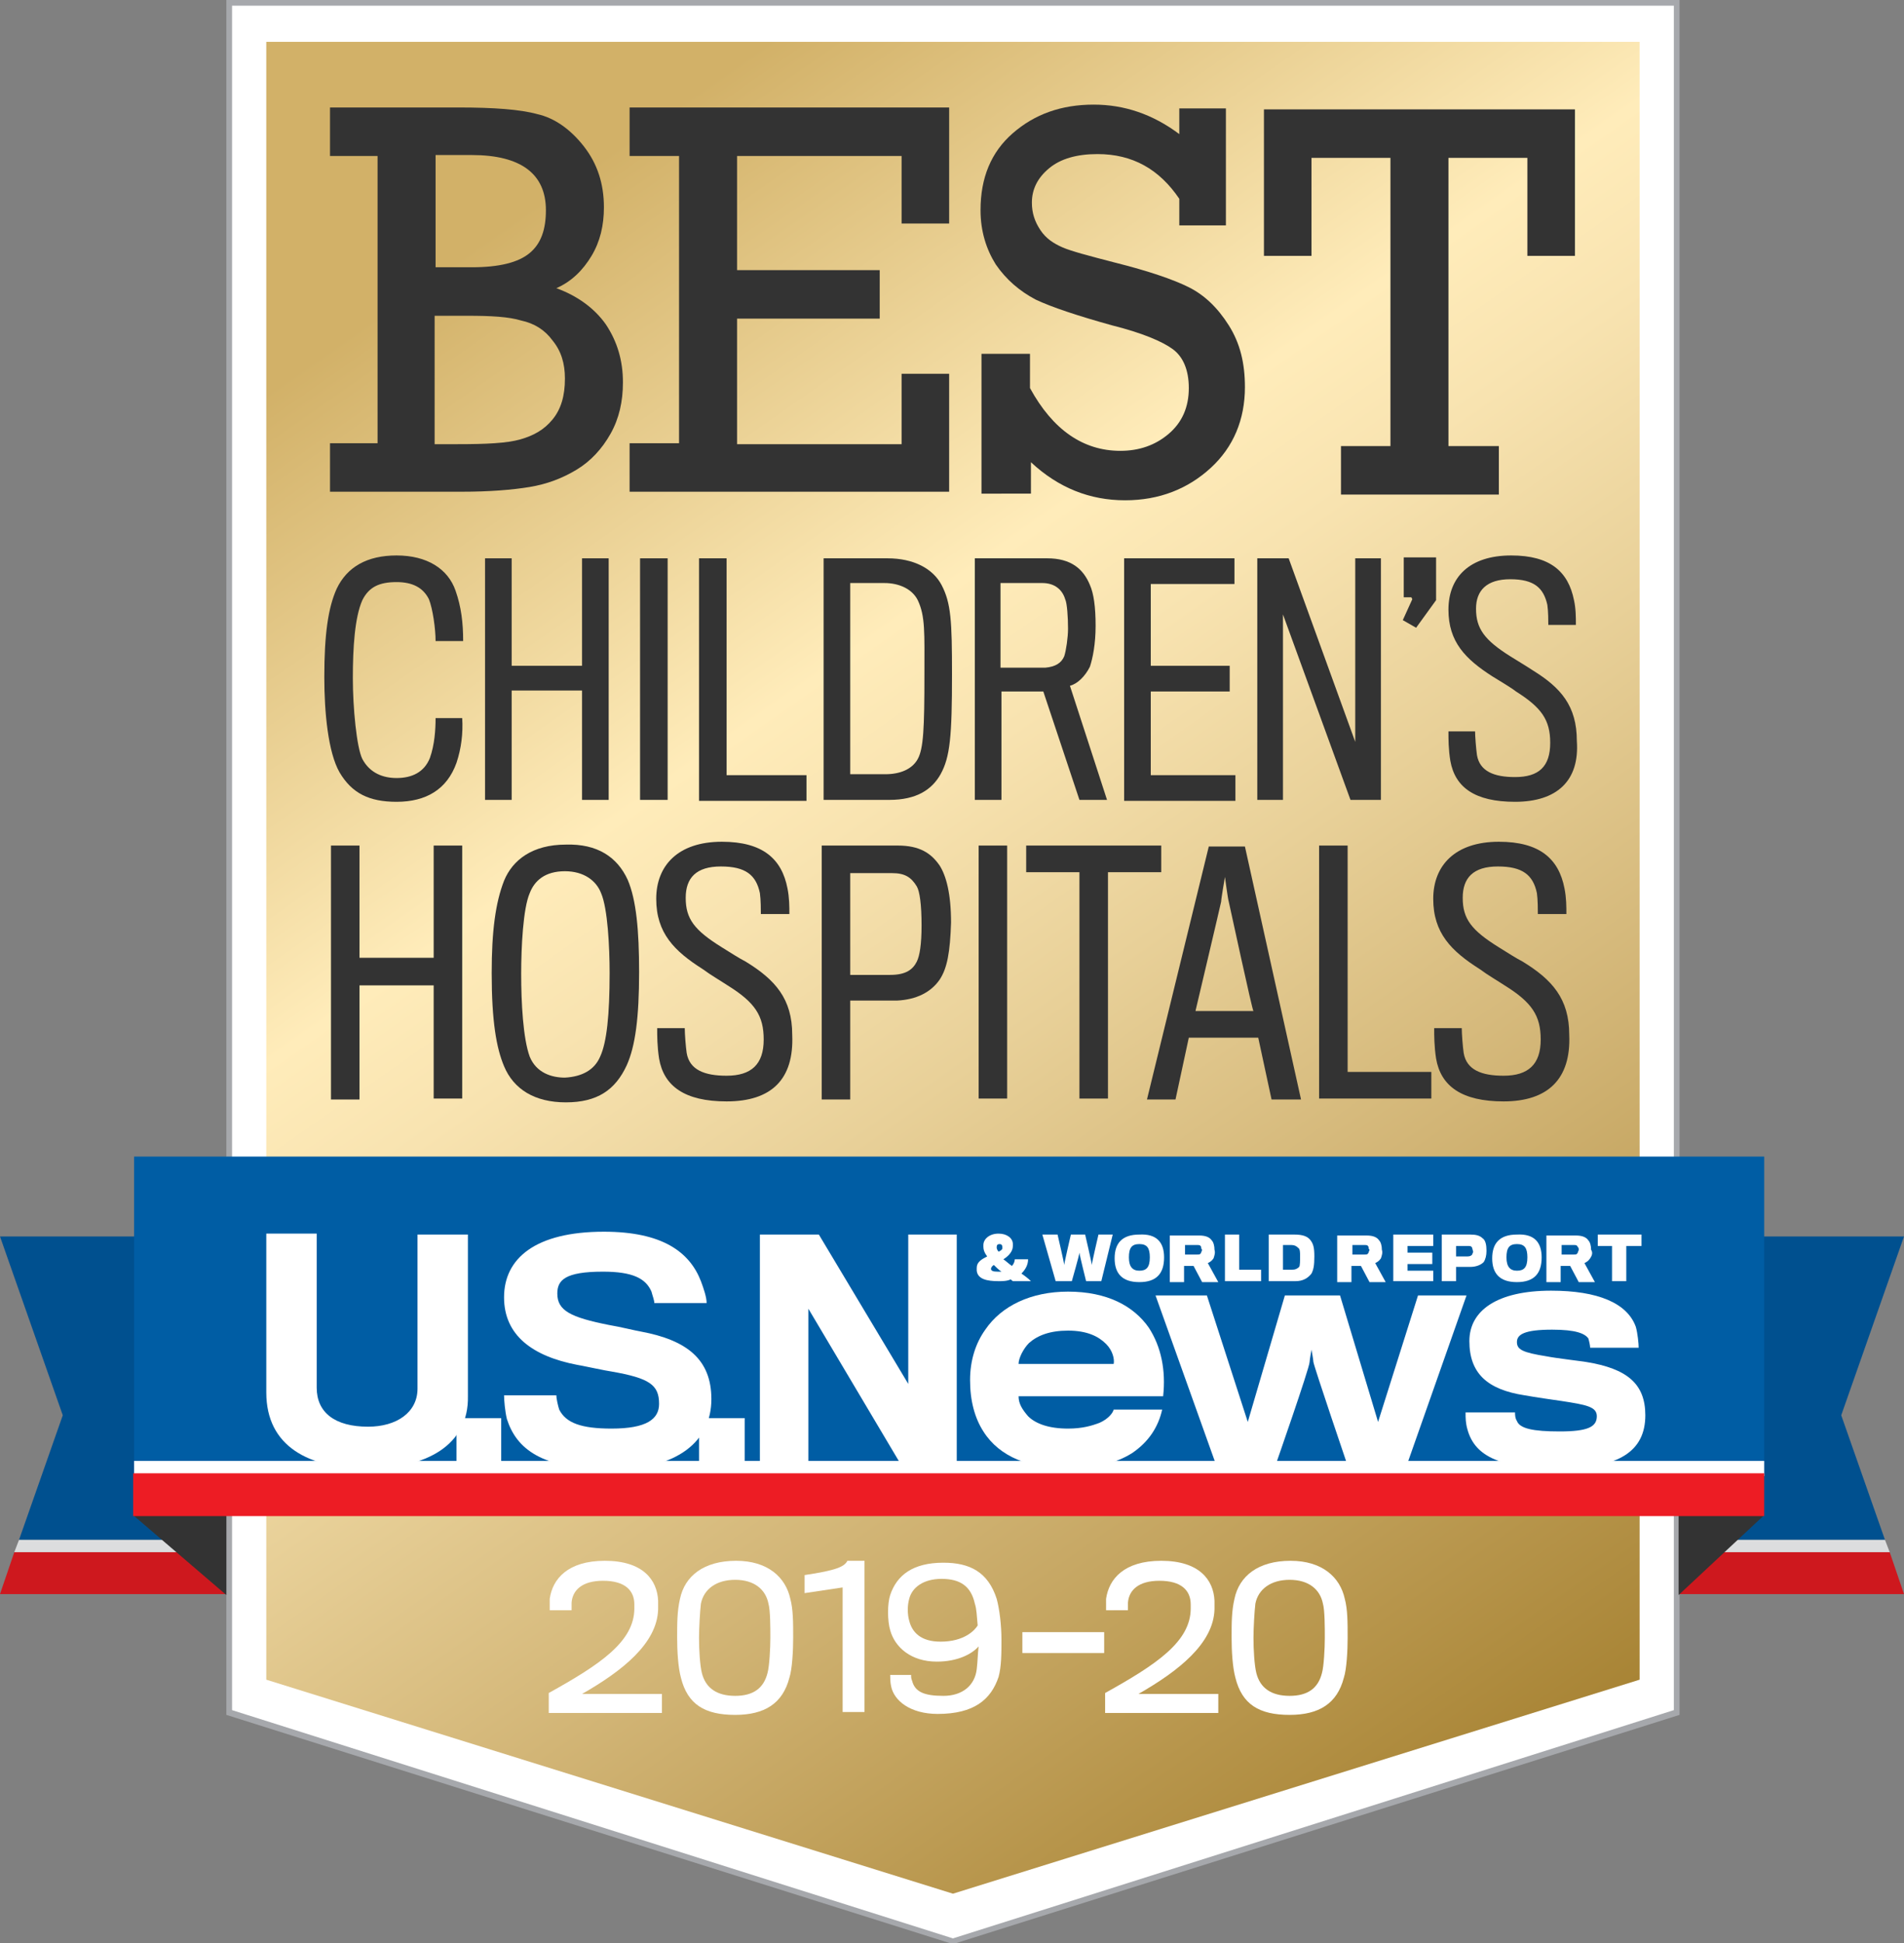
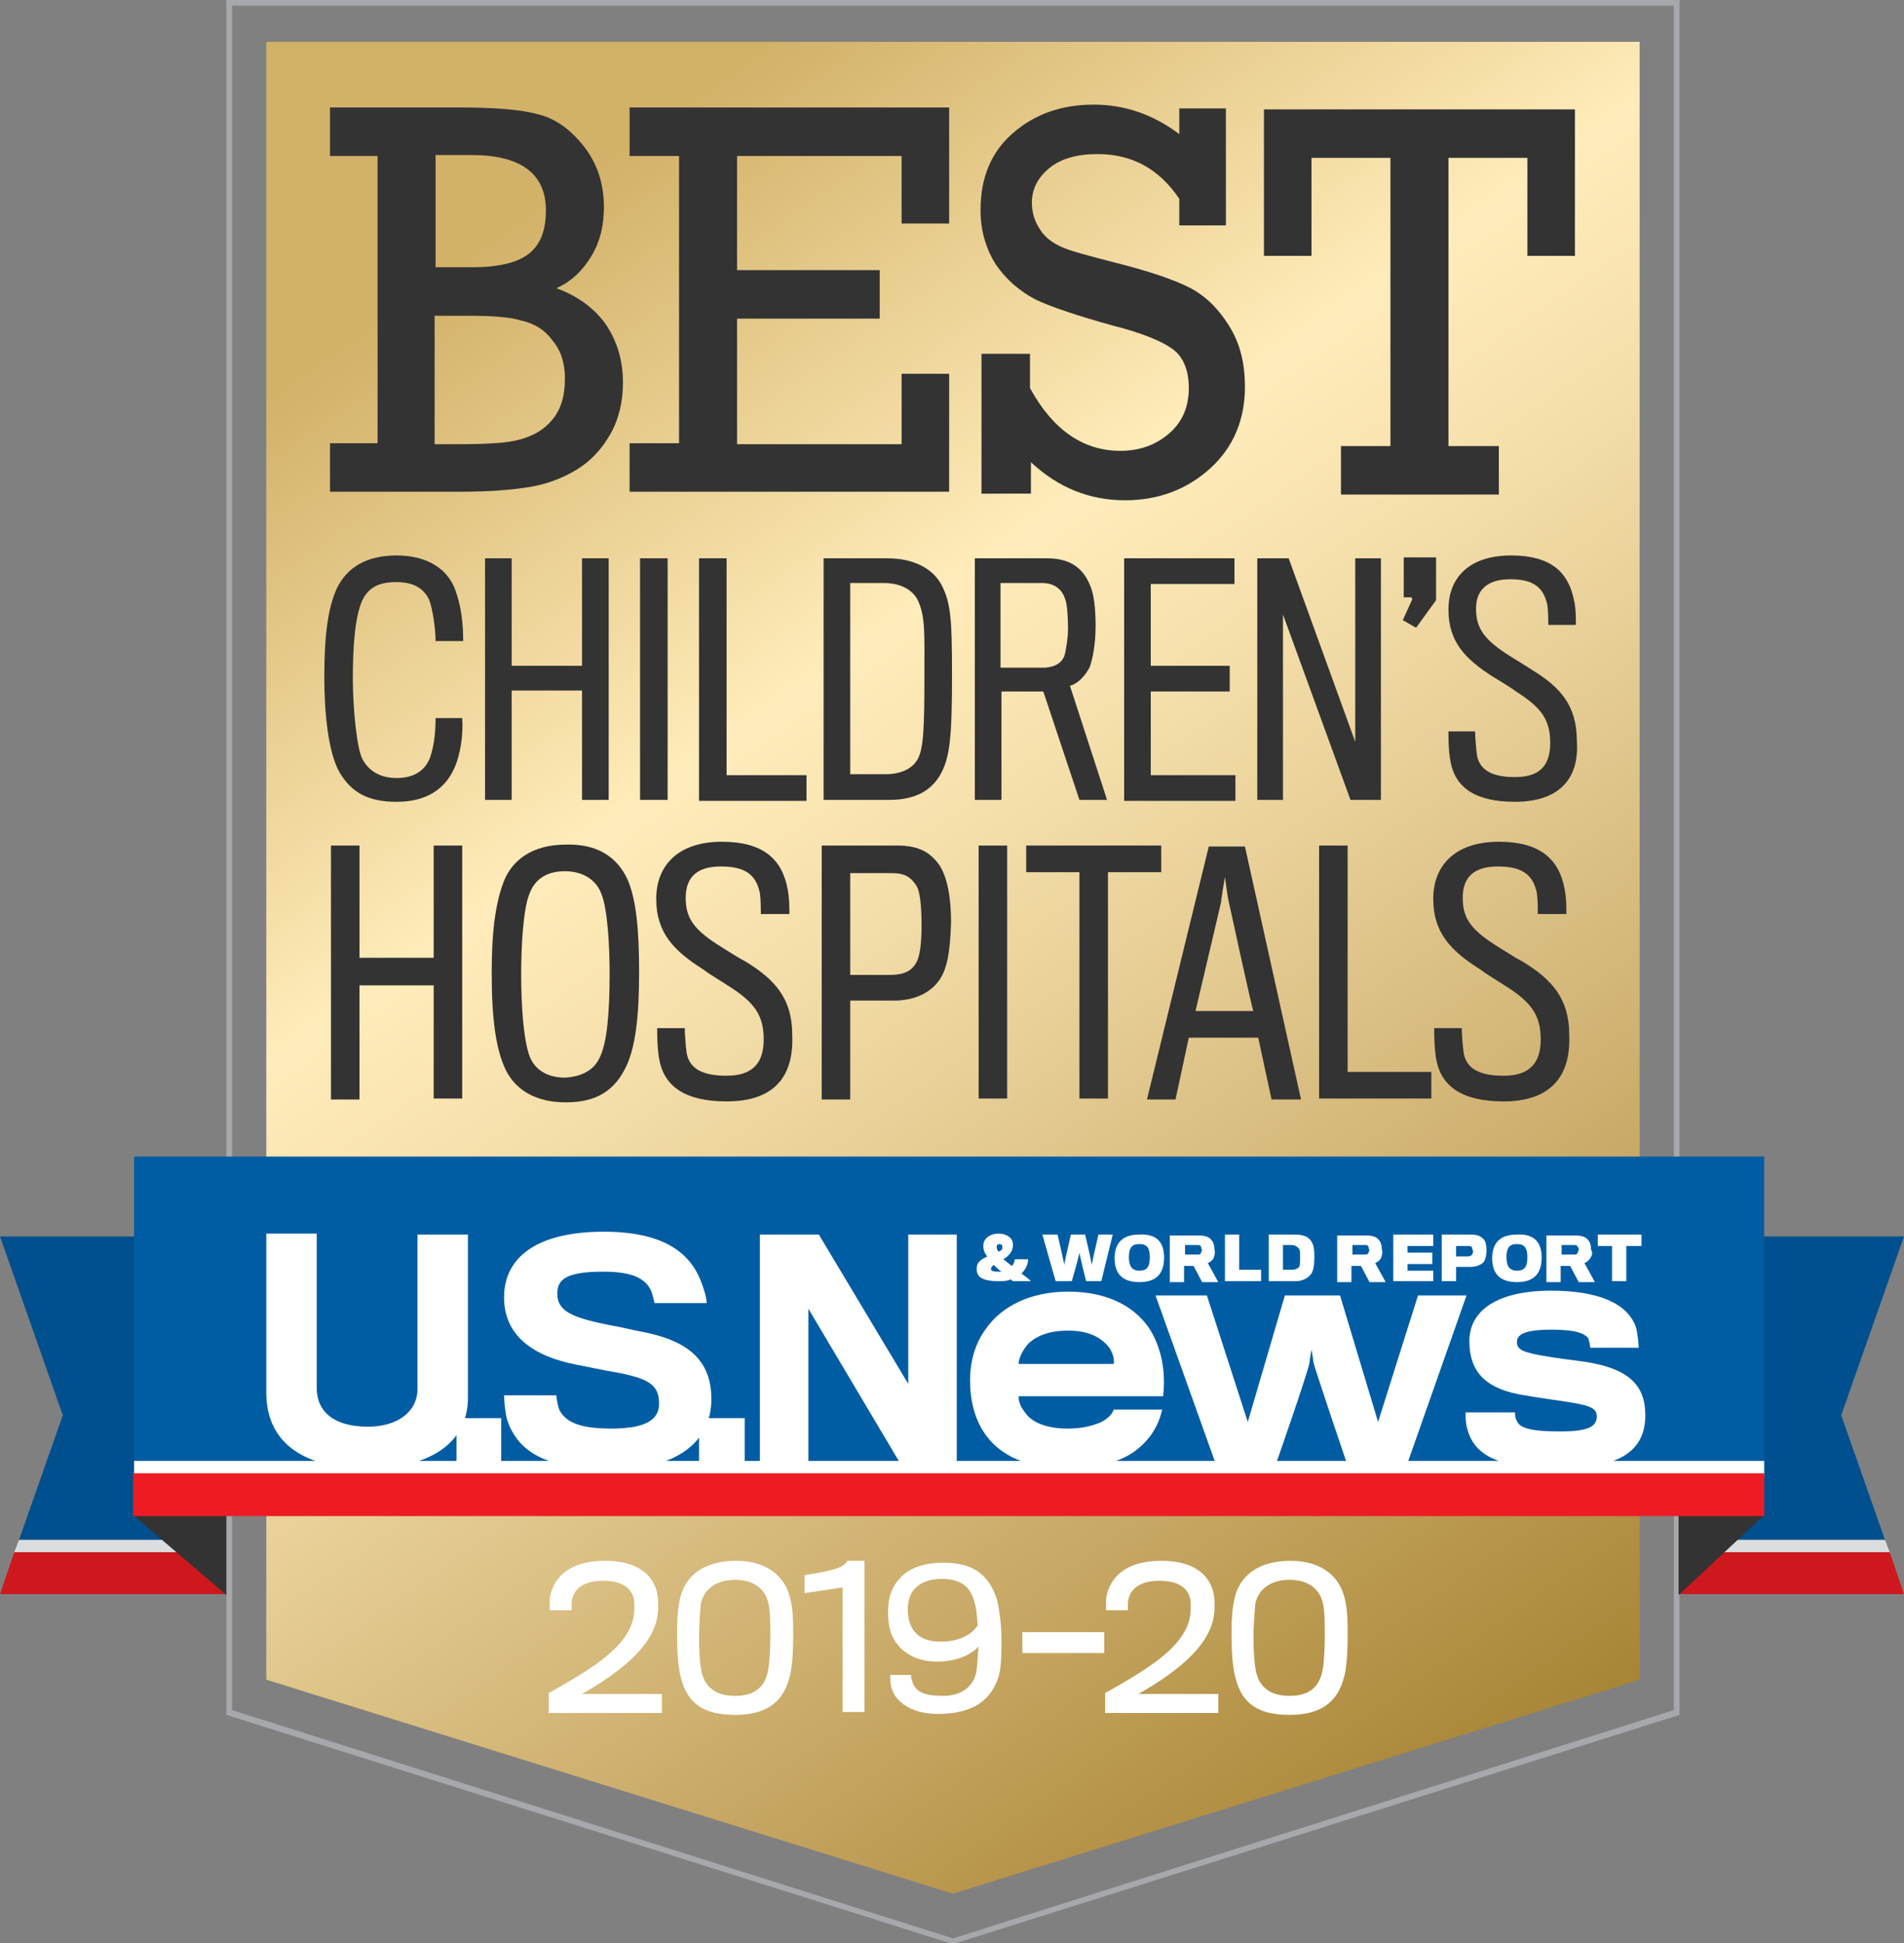
<svg xmlns="http://www.w3.org/2000/svg" version="1.1" id="Layer_1" x="0px" y="0px" viewBox="0 0 200.2 204.3" style="enable-background:new 0 0 200.2 204.3;" xml:space="preserve">
  <rect x="0" y="0" width="200.2" height="204.3" fill="#808080" stroke="none" />
  <style type="text/css">
	.st0{fill:#FFFFFF;}
	.st1{fill:#A6A8AC;}
	.st2{fill:url(#SVGID_1_);}
	.st3{fill:#333333;}
	.st4{fill:url(#gold_shield_1_);}
	.st5{fill:#00508F;}
	.st6{fill:#DCDDDE;}
	.st7{fill:#CE181E;}
	.st8{fill:#005DA4;}
	.st9{fill:#ED1C24;}
</style>
  <g>
    <g>
-       <polygon class="st0" points="24.1,180 24.1,0.3 176.3,0.3 176.3,180 100.2,204   " />
      <path class="st1" d="M176,0.6v179.2l-75.8,24l-75.8-24V0.6H176 M176.6,0H23.8v180.3l76.4,24.1l76.4-24.1V0L176.6,0z" />
    </g>
    <linearGradient id="SVGID_1_" gradientUnits="userSpaceOnUse" x1="35.973" y1="-1.2" x2="164.387" y2="182.195">
      <stop offset="0.135" style="stop-color:#D2B168" />
      <stop offset="0.393" style="stop-color:#FFECBA" />
      <stop offset="0.465" style="stop-color:#F8E3B0" />
      <stop offset="0.583" style="stop-color:#E8D098" />
      <stop offset="0.732" style="stop-color:#D2B576" />
      <stop offset="0.905" style="stop-color:#B7954B" />
      <stop offset="1" style="stop-color:#A88435" />
    </linearGradient>
    <polygon class="st2" points="172.4,4.4 28,4.4 28,176.6 100.2,199.1 172.4,176.6  " />
  </g>
  <g>
    <path class="st0" d="M57.7,180v-2c5.4-3,9-5.4,9-8.9c0-0.2,0-0.3,0-0.4c0-1.5-1-2.5-3.3-2.5c-2.2,0-3.2,1-3.3,2.3   c0,0.2,0,0.6,0,0.8h-2.3c0-0.3,0-0.9,0-1.2c0.3-2.1,1.9-4,5.8-4c4,0,5.5,2,5.6,4.2c0,0.2,0,0.6,0,0.9c-0.1,3.6-3.8,6.5-8,8.9h8.4v2   H57.7z" />
    <path class="st0" d="M83.1,168.1c0.3,1.1,0.3,2.5,0.3,4.1c0,1.3-0.1,3.3-0.4,4.2c-0.7,2.7-2.6,3.9-5.7,3.9c-3.2,0-5-1.1-5.7-3.9   c-0.3-1.1-0.4-2.8-0.4-4.2c0-1.6,0-2.8,0.3-4.1c0.5-2.4,2.5-4,5.9-4C80.7,164.1,82.6,165.8,83.1,168.1z M80.8,168.6   c-0.3-1.5-1.5-2.5-3.5-2.5c-2,0-3.3,1-3.6,2.5c-0.1,0.8-0.2,2.6-0.2,3.6c0,1.3,0.1,2.9,0.3,3.7c0.4,1.6,1.6,2.4,3.5,2.4   c1.9,0,3-0.8,3.4-2.4c0.2-0.7,0.3-2.6,0.3-3.7C81,171.1,81,169.3,80.8,168.6z" />
    <path class="st0" d="M88.6,180v-13.1l-4,0.6v-1.9c3.4-0.5,4.2-0.9,4.5-1.5h1.8V180H88.6z" />
    <path class="st0" d="M98.6,180.2c-2.9,0-4.6-1.4-4.9-2.9c-0.1-0.4-0.1-1-0.1-1.2h2.2c0,0.2,0,0.4,0.1,0.6c0.3,1.2,1.3,1.6,3.3,1.6   c2,0,3.3-1.1,3.5-2.8c0.1-0.8,0.1-1.6,0.2-2.4c-0.7,0.8-2.2,1.6-4.4,1.6c-2.7,0-4.4-1.5-4.9-3.3c-0.3-1-0.3-2.8,0-3.7   c0.7-2.1,2.4-3.4,5.6-3.4c2.8,0,4.7,1,5.6,3.8c0.3,1.1,0.5,2.8,0.5,4.3c0,1.4,0,2.8-0.3,3.9C104.2,178.7,102.4,180.2,98.6,180.2z    M102.5,168.6c-0.4-1.8-1.5-2.6-3.5-2.6c-1.9,0-3.1,0.9-3.4,2.1c-0.2,0.7-0.2,1.6,0,2.3c0.3,1.2,1.2,2.2,3.3,2.2   c2.5,0,3.6-1.2,3.9-1.7C102.7,169.9,102.7,169.2,102.5,168.6z" />
    <path class="st0" d="M107.5,173.8v-2.2h8.6v2.2H107.5z" />
    <path class="st0" d="M116.2,180v-2c5.4-3,9-5.4,9-8.9c0-0.2,0-0.3,0-0.4c0-1.5-1-2.5-3.3-2.5c-2.2,0-3.2,1-3.3,2.3   c0,0.2,0,0.6,0,0.8h-2.3c0-0.3,0-0.9,0-1.2c0.3-2.1,1.9-4,5.8-4c4,0,5.5,2,5.6,4.2c0,0.2,0,0.6,0,0.9c-0.1,3.6-3.8,6.5-8,8.9h8.4v2   H116.2z" />
    <path class="st0" d="M141.4,168.1c0.3,1.1,0.3,2.5,0.3,4.1c0,1.3-0.1,3.3-0.4,4.2c-0.7,2.7-2.6,3.9-5.7,3.9c-3.2,0-5-1.1-5.7-3.9   c-0.3-1.1-0.4-2.8-0.4-4.2c0-1.6,0-2.8,0.3-4.1c0.5-2.4,2.5-4,5.9-4C139,164.1,140.9,165.8,141.4,168.1z M139.1,168.6   c-0.3-1.5-1.5-2.5-3.5-2.5c-2,0-3.3,1-3.6,2.5c-0.1,0.8-0.2,2.6-0.2,3.6c0,1.3,0.1,2.9,0.3,3.7c0.4,1.6,1.6,2.4,3.5,2.4   c1.9,0,3-0.8,3.4-2.4c0.2-0.7,0.3-2.6,0.3-3.7C139.3,171.1,139.3,169.3,139.1,168.6z" />
  </g>
  <g>
    <path class="st3" d="M45.6,115.6v-12h-7.8v12h-3V88.9h3v11.8h7.8V88.9h3v26.6H45.6z" />
    <path class="st3" d="M66,92.5c0.9,2.1,1.2,5.3,1.2,9.7c0,4.8-0.4,7.8-1.3,9.8c-1.2,2.6-3.1,3.9-6.4,3.9c-3.3,0-5.5-1.4-6.5-3.8   c-0.8-1.9-1.3-4.7-1.3-9.8c0-4.4,0.4-7.4,1.3-9.7c0.9-2.2,3-3.8,6.5-3.8C62.8,88.7,64.9,90.1,66,92.5z M63.1,111.1   c0.7-1.5,1-4.4,1-8.8c0-2.7-0.2-6.8-0.9-8.4c-0.5-1.3-1.8-2.3-3.8-2.3c-2.1,0-3.2,1-3.7,2.3c-0.7,1.6-0.9,5.7-0.9,8.5   c0,3,0.2,6.8,0.9,8.7c0.7,1.7,2.3,2.2,3.7,2.2C61.2,113.2,62.5,112.5,63.1,111.1z" />
    <path class="st3" d="M76.4,115.8c-4.4,0-6.6-1.6-7.1-4.5c-0.2-1.3-0.2-2.4-0.2-3.2h2.9c0,0.6,0.1,1.9,0.2,2.6   c0.3,1.8,1.9,2.4,4.2,2.4c2.6,0,3.9-1.2,3.9-3.8c0-2.5-0.9-3.9-3.8-5.7c-0.6-0.4-1.8-1.1-2.6-1.7c-3-1.9-4.9-3.8-4.9-7.4   c0-3.5,2.3-6,6.9-6c4.3,0,6.3,1.8,6.9,4.9c0.2,1,0.2,1.9,0.2,2.7h-3c0-0.4,0-1.5-0.1-2.2c-0.4-1.9-1.5-2.8-4.1-2.8   c-2.6,0-3.7,1.2-3.7,3.3c0,2.2,0.9,3.4,3.8,5.2c0.8,0.5,1.9,1.2,2.5,1.5c3.1,1.9,4.9,3.9,4.9,7.7C83.5,113.5,81.1,115.8,76.4,115.8   z" />
    <path class="st3" d="M98.8,103c-0.9,1.3-2.4,2.1-4.5,2.2c-0.6,0-4.9,0-4.9,0v10.4h-3V88.9h8c2.3,0,3.5,0.8,4.4,2.1   c0.7,1.1,1.2,3,1.2,6C99.9,100.1,99.6,101.8,98.8,103z M96.4,93.2c-0.6-1-1.3-1.4-2.6-1.4h-4.4v10.7c0,0,3.8,0,4.2,0   c1.7,0,2.4-0.6,2.8-1.4c0.3-0.6,0.5-1.8,0.5-3.8C96.9,95.1,96.7,93.7,96.4,93.2z" />
    <path class="st3" d="M102.9,115.6V88.9h3v26.6H102.9z" />
    <path class="st3" d="M116.5,91.7v23.8h-3V91.7h-5.6v-2.8h14.2v2.8H116.5z" />
    <path class="st3" d="M123.6,115.6h-3l6.5-26.6h3.8l5.9,26.6h-3.1l-1.4-6.5H125L123.6,115.6z M129.2,94.8c-0.1-0.3-0.4-2.6-0.4-2.6   s-0.4,2.3-0.4,2.6c-0.1,0.5-2.7,11.5-2.7,11.5h6.1C131.7,106.4,129.3,95.2,129.2,94.8z" />
    <path class="st3" d="M138.7,115.6V88.9h3v23.8h8.8v2.8H138.7z" />
    <path class="st3" d="M158.1,115.8c-4.4,0-6.6-1.6-7.1-4.5c-0.2-1.3-0.2-2.4-0.2-3.2h2.9c0,0.6,0.1,1.9,0.2,2.6   c0.3,1.8,1.9,2.4,4.2,2.4c2.6,0,3.9-1.2,3.9-3.8c0-2.5-0.9-3.9-3.8-5.7c-0.6-0.4-1.8-1.1-2.6-1.7c-3-1.9-4.9-3.8-4.9-7.4   c0-3.5,2.3-6,6.9-6c4.3,0,6.3,1.8,6.9,4.9c0.2,1,0.2,1.9,0.2,2.7h-3c0-0.4,0-1.5-0.1-2.2c-0.4-1.9-1.5-2.8-4.1-2.8   c-2.6,0-3.7,1.2-3.7,3.3c0,2.2,0.9,3.4,3.8,5.2c0.8,0.5,1.9,1.2,2.5,1.5c3.1,1.9,4.9,3.9,4.9,7.7   C165.2,113.5,162.7,115.8,158.1,115.8z" />
  </g>
  <g>
    <path class="st3" d="M48,80.2c-1,2.8-3.2,4.1-6.3,4.1c-2.9,0-4.7-0.9-6-3.1c-1.2-2.1-1.6-6.3-1.6-10c0-4.5,0.4-7.3,1.3-9.3   c1.1-2.3,3.2-3.5,6.3-3.5c3.2,0,5.4,1.4,6.2,3.7c0.6,1.7,0.8,3.4,0.8,5.3h-2.9c0-1.3-0.3-3.4-0.7-4.4c-0.6-1.2-1.7-1.8-3.4-1.8   c-1.8,0-2.9,0.5-3.6,1.9c-0.8,1.8-1,5-1,8.2c0,3.1,0.4,7.3,1,8.5c0.8,1.5,2.2,2,3.6,2c1.6,0,2.9-0.6,3.5-2.1c0.5-1.4,0.6-3,0.6-4.2   h2.8C48.7,77.1,48.5,78.7,48,80.2z" />
    <path class="st3" d="M61.2,84.1V72.6h-7.4v11.5h-2.8V58.7h2.8v11.3h7.4V58.7H64v25.4H61.2z" />
    <path class="st3" d="M67.3,84.1V58.7h2.9v25.4H67.3z" />
    <path class="st3" d="M73.5,84.1V58.7h2.9v22.8h8.4v2.7H73.5z" />
    <path class="st3" d="M93.5,84.1h-6.9V58.7h6.7c2.8,0,4.8,1.1,5.7,2.8c1,1.9,1.1,3.8,1.1,9.4c0,6.5-0.2,8.7-1.2,10.5   C98,83,96.4,84.1,93.5,84.1z M97.2,70.9c0-4.4,0.1-6.1-0.7-7.8c-0.6-1.2-2-1.8-3.5-1.8h-3.6v20.1h3.7c1.5,0,2.8-0.5,3.4-1.6   C97.1,78.7,97.2,76.6,97.2,70.9z" />
    <path class="st3" d="M114.6,70.1c-0.5,1-1.3,1.8-2.1,2l3.9,12h-2.9l-3.8-11.4h-4.4v11.4h-2.8V58.7h7.6c2.5,0,3.8,1.1,4.5,2.8   c0.4,0.9,0.6,2.3,0.6,4.3C115.2,67.7,114.9,69.2,114.6,70.1z M112,63c-0.3-1-1.1-1.7-2.4-1.7h-4.4c0,0,0,8.5,0,8.9c0,0,4.5,0,4.7,0   c1.1-0.1,1.7-0.5,2-1.2c0.2-0.6,0.4-2,0.4-2.9C112.3,64.9,112.2,63.4,112,63z" />
    <path class="st3" d="M118.2,84.1V58.7h11.6v2.7h-8.8v8.6h8.3v2.7h-8.3v8.8h8.9v2.7H118.2z" />
    <path class="st3" d="M142,84.1l-7.1-19.5v19.5h-2.7V58.7h3.3l7,19.3V58.7h2.7v25.4H142z" />
    <path class="st3" d="M147.6,58.6h3.4v4.5l-2.1,2.9l-1.4-0.8l1-2.2l-0.1-0.2h-0.8V58.6z" />
    <path class="st3" d="M159.3,84.3c-4.2,0-6.3-1.5-6.8-4.3c-0.2-1.2-0.2-2.3-0.2-3.1h2.8c0,0.5,0.1,1.8,0.2,2.5   c0.3,1.7,1.8,2.3,4,2.3c2.5,0,3.7-1.1,3.7-3.6c0-2.4-0.9-3.7-3.6-5.4c-0.5-0.4-1.7-1.1-2.5-1.6c-2.8-1.8-4.6-3.6-4.6-7   c0-3.4,2.2-5.7,6.6-5.7c4.1,0,6,1.7,6.6,4.7c0.2,0.9,0.2,1.8,0.2,2.6h-2.9c0-0.4,0-1.4-0.1-2.1c-0.4-1.8-1.4-2.7-3.9-2.7   c-2.5,0-3.6,1.2-3.6,3.1c0,2.1,0.9,3.3,3.6,5c0.8,0.5,1.8,1.1,2.4,1.5c2.9,1.8,4.6,3.7,4.6,7.4C166.1,82.1,163.7,84.3,159.3,84.3z" />
  </g>
  <linearGradient id="gold_shield_1_" gradientUnits="userSpaceOnUse" x1="100.124" y1="180.49" x2="100.124" y2="180.49">
    <stop offset="0" style="stop-color:#A8A8A5" />
    <stop offset="0.149" style="stop-color:#BEBDBB" />
    <stop offset="0.443" style="stop-color:#E9E8E7" />
    <stop offset="0.589" style="stop-color:#FFFFFF" />
    <stop offset="0.697" style="stop-color:#EEEEEE" />
    <stop offset="0.838" style="stop-color:#E3E4E5" />
    <stop offset="1" style="stop-color:#E0E1E2" />
  </linearGradient>
  <path id="gold_shield_3_" class="st4" d="M100.1,180.5" />
  <g>
    <path class="st3" d="M39.7,46.7V16.4h-5v-5.1h13.5c3.7,0,6.5,0.2,8.3,0.7c1.8,0.4,3.5,1.6,4.9,3.4s2.1,3.9,2.1,6.4   c0,1.9-0.4,3.6-1.3,5.1s-2.1,2.7-3.7,3.4c2.2,0.8,4,2.1,5.2,3.8c1.2,1.8,1.8,3.8,1.8,6.1c0,2-0.4,3.8-1.3,5.4   c-0.9,1.6-2.1,2.9-3.6,3.8c-1.5,0.9-3.1,1.5-4.9,1.8c-1.8,0.3-4.2,0.5-7.2,0.5H34.7v-5.1H39.7z M45.8,28.1h3.8   c2.9,0,4.9-0.5,6.1-1.5c1.2-1,1.7-2.5,1.7-4.5c0-3.8-2.6-5.8-7.8-5.8h-3.8V28.1z M45.8,46.7h2.3c3,0,5.2-0.1,6.6-0.5s2.5-1,3.4-2.1   c0.9-1.1,1.3-2.5,1.3-4.3c0-1.6-0.4-2.9-1.3-4c-0.8-1.1-1.9-1.8-3.3-2.1c-1.3-0.4-3.2-0.5-5.6-0.5h-3.5V46.7z" />
    <path class="st3" d="M71.4,46.7V16.4h-5.2v-5.1h33.6v12.2h-5v-7.1H77.5v12h15v5.1h-15v13.2h17.3v-7.4h5v12.4H66.2v-5.1H71.4z" />
    <path class="st3" d="M103.2,51.9V37.2h5.1v3.6c2.4,4.4,5.6,6.6,9.5,6.6c2,0,3.7-0.6,5.1-1.8c1.4-1.2,2.1-2.8,2.1-4.8   c0-1.9-0.6-3.3-1.7-4.1c-1.1-0.8-3.2-1.7-6.4-2.5c-3.6-1-6.3-1.9-8-2.7c-1.7-0.9-3.1-2.1-4.2-3.7c-1-1.6-1.6-3.5-1.6-5.7   c0-3.4,1.1-6.1,3.4-8.1c2.3-2,5.1-3,8.5-3c3.2,0,6.2,1,9,3.1v-2.7h4.9v12.3H124v-2.8c-2.1-3.1-4.9-4.7-8.6-4.7   c-2.2,0-3.9,0.5-5.1,1.5c-1.2,1-1.8,2.2-1.8,3.6c0,1.1,0.3,2,0.9,2.9s1.4,1.4,2.3,1.8c0.9,0.4,2.8,0.9,5.5,1.6   c3.6,0.9,6.2,1.8,7.8,2.6s3,2.1,4.2,4c1.2,1.9,1.7,4,1.7,6.5c0,3.4-1.2,6.3-3.6,8.5c-2.4,2.2-5.4,3.4-9,3.4c-3.7,0-7-1.3-9.9-4v3.3   H103.2z" />
    <path class="st3" d="M146.2,46.9V16.6h-8.3v10.3h-5V11.5h32.7v15.4h-5V16.6h-8.3v30.3h5.3v5.1H141v-5.1H146.2z" />
  </g>
  <g>
    <g>
      <polygon class="st5" points="0,130 23.7,130 23.7,161.9 2,161.9 6.6,148.8   " />
      <polygon class="st6" points="23.7,163.2 1.5,163.2 2,161.9 23.7,161.9   " />
      <polygon class="st7" points="23.7,167.6 0,167.6 1.5,163.2 23.7,163.2   " />
    </g>
    <g>
      <polygon class="st5" points="200.2,130 176.6,130 176.6,161.9 198.2,161.9 193.6,148.8   " />
      <polygon class="st6" points="176.6,163.2 198.7,163.2 198.2,161.9 176.6,161.9   " />
      <polygon class="st7" points="176.6,167.6 200.2,167.6 198.7,163.2 176.6,163.2   " />
    </g>
    <polygon class="st3" points="23.8,159.3 23.8,167.7 14,159.3  " />
    <polygon class="st3" points="176.5,159.3 176.5,167.7 185.5,159.3  " />
    <rect x="14.1" y="121.6" class="st8" width="171.4" height="33.4" />
    <g id="U.S.News_2_">
      <path class="st0" d="M38.6,154.4c-6.1,0-10.6-2.3-10.6-8c0-0.6,0-16.7,0-16.7h5.3c0,0,0,15.7,0,16.2c0,2.6,1.9,4.1,5.4,4.1    c3,0,5.2-1.5,5.2-4c0-0.5,0-16.2,0-16.2h5.3c0,0,0,16.5,0,17C49.3,151.9,44.9,154.4,38.6,154.4z" />
      <path class="st0" d="M48,154.1v-5h4.7v5H48z" />
      <path class="st0" d="M64.3,154.5c-7.4,0-10-2.2-11-5.3c-0.2-0.8-0.3-2-0.3-2.5h5.5c0,0.4,0.2,1.2,0.3,1.5c0.7,1.4,2.3,2,5.5,2    c3.7,0,5-1,5-2.6c0-2-1-2.7-5-3.4c-0.7-0.1-2.5-0.5-3.6-0.7c-4.7-0.9-7.7-3.1-7.7-7.1c0-4.1,3.3-6.9,10.5-6.9    c6.1,0,9,2.1,10.2,5.2c0.3,0.8,0.6,1.7,0.6,2.3h-5.5c0-0.3-0.2-0.8-0.3-1.2c-0.6-1.4-2-2.1-5.1-2.1c-4,0-4.8,0.9-4.8,2.3    c0,1.8,1.4,2.5,5.4,3.3c1.2,0.2,2.8,0.6,3.4,0.7c4.8,0.9,7.4,2.9,7.4,7.1C74.8,151.5,71.3,154.5,64.3,154.5z" />
      <path class="st0" d="M73.5,154.1v-5h4.8v5H73.5z" />
      <path class="st0" d="M94.8,154.1L85,137.6v16.5h-5.1v-24.3h6.2l9.4,15.7v-15.7h5.1v24.3H94.8z" />
      <path class="st0" d="M119,152.8c-1.6,1-3.8,1.6-6.7,1.6c-4,0-7.2-1.2-8.9-3.9c-0.9-1.4-1.4-3.2-1.4-5.4c0-2.1,0.6-3.9,1.6-5.3    c1.7-2.5,4.8-4,8.7-4c4.1,0,6.9,1.5,8.5,3.8c1.3,2,1.8,4.5,1.5,7.2h-15.2c0,0.8,0.4,1.4,1,2.1c0.8,0.8,2.2,1.3,4.2,1.3    c1.5,0,2.5-0.3,3.3-0.6c0.9-0.4,1.4-1,1.5-1.4h5.1C121.8,150,120.8,151.6,119,152.8z M116.3,141.3c-0.8-0.8-2-1.4-4-1.4    c-1.9,0-3.2,0.5-4.1,1.3c-0.6,0.6-1.1,1.6-1.1,2.2h10C117.2,142.9,117,142,116.3,141.3z" />
      <path class="st0" d="M147.9,154.1h-6.2c0,0-3.5-10.3-3.6-10.9c0-0.2-0.2-1.3-0.2-1.3s-0.2,1.1-0.2,1.3c0,0.6-3.6,10.9-3.6,10.9    h-6.2l-6.4-17.9h5.4l4.3,13.3l3.9-13.3h5.8l4,13.3l4.2-13.3h5.1L147.9,154.1z" />
      <path class="st0" d="M164,154.4c-6.1,0-8.9-1.2-9.7-4.1c-0.2-0.7-0.2-1.2-0.2-1.8h5.2c0,0.2,0,0.6,0.2,0.9    c0.3,0.8,1.7,1.1,4.5,1.1c3,0,3.9-0.5,3.9-1.6c0-1-1.1-1.2-3.7-1.6c-0.7-0.1-2.8-0.4-3.9-0.6c-3.9-0.6-5.8-2.3-5.8-5.7    c0-3.2,2.9-5.3,8.6-5.3c4.9,0,8,1.3,8.9,3.8c0.2,0.7,0.3,1.8,0.3,2.2h-5.1c0-0.2-0.1-0.7-0.2-1c-0.4-0.5-1.3-0.9-3.8-0.9    c-2.9,0-3.7,0.5-3.7,1.3c0,0.8,0.6,1.1,3.1,1.5c1,0.2,3.6,0.5,4.2,0.6c4.3,0.7,6.2,2.3,6.2,5.6C173,152.6,170.2,154.4,164,154.4z" />
    </g>
    <g id="_x26__World_Report_2_">
      <path class="st0" d="M106.4,133.1c0.2-0.2,0.3-0.5,0.3-0.7h1.4c0,0.6-0.3,1.1-0.7,1.5c0.3,0.2,0.7,0.5,1,0.8h-1.9    c-0.1-0.1-0.2-0.1-0.2-0.2c-0.4,0.2-0.9,0.2-1.3,0.2c-1.2,0-2.2-0.2-2.3-1.1c0-0.1,0-0.2,0-0.3c0-0.6,0.5-0.9,1.1-1.2    c-0.3-0.4-0.4-0.7-0.4-1c0-0.1,0-0.2,0-0.2c0-0.6,0.6-1.2,1.6-1.2c0.9,0,1.5,0.5,1.5,1.1c0,0,0,0.2,0,0.2c0,0.6-0.5,1.1-1,1.4    C105.8,132.6,106.1,132.9,106.4,133.1z M104.2,133.4c0,0.2,0.2,0.3,0.7,0.3c0.1,0,0.3,0,0.4,0c-0.3-0.2-0.6-0.5-0.8-0.7    C104.3,133.1,104.2,133.3,104.2,133.4z M105.4,131.2C105.4,131.2,105.4,131.1,105.4,131.2c0-0.3-0.1-0.4-0.3-0.4    c-0.2,0-0.3,0.1-0.3,0.3c0,0,0,0.1,0,0.1c0,0.1,0.1,0.3,0.2,0.4C105.2,131.5,105.4,131.4,105.4,131.2z" />
      <path class="st0" d="M115.8,134.7h-1.6c0,0-0.7-2.8-0.7-3c0,0.2-0.8,3-0.8,3H111l-1.4-4.9h1.6c0,0,0.7,3,0.7,3.2    c0-0.2,0.7-3.2,0.7-3.2h1.5c0,0,0.7,3,0.7,3.2c0-0.2,0.7-3.2,0.7-3.2h1.5L115.8,134.7z" />
      <path class="st0" d="M122.4,132.2c0,1.7-0.8,2.6-2.6,2.6c-1.8,0-2.6-0.9-2.6-2.5c0-1.6,0.8-2.5,2.6-2.5    C121.6,129.7,122.4,130.6,122.4,132.2z M120.9,132.2c0-1-0.3-1.4-1.1-1.4c-0.8,0-1.1,0.4-1.1,1.4c0,1,0.4,1.4,1.1,1.4    C120.5,133.6,120.9,133.3,120.9,132.2z" />
      <path class="st0" d="M127.6,132.3c-0.2,0.3-0.4,0.4-0.6,0.5l1.1,2h-1.7l-0.9-1.7h-1v1.7h-1.5v-4.9h3.1c0.7,0,1.1,0.2,1.3,0.5    c0.2,0.2,0.3,0.6,0.3,1C127.8,131.7,127.7,132,127.6,132.3z M126.3,131.1c-0.1-0.2-0.2-0.2-0.4-0.2h-1.3v1h1.3    c0.2,0,0.3,0,0.4-0.2c0-0.1,0.1-0.2,0.1-0.3C126.3,131.3,126.3,131.2,126.3,131.1z" />
      <path class="st0" d="M128.8,134.7v-4.9h1.5v3.7h2.3v1.2H128.8z" />
      <path class="st0" d="M136.2,134.7h-2.8v-4.9h2.7c0.9,0,1.4,0.2,1.7,0.6c0.3,0.4,0.4,0.8,0.4,1.7c0,1-0.1,1.4-0.3,1.8    C137.5,134.4,137,134.7,136.2,134.7z M136.7,132.1c0-0.4,0-0.8-0.2-0.9c-0.2-0.2-0.4-0.3-0.7-0.3h-0.9v2.6h0.9    c0.4,0,0.6-0.1,0.8-0.3C136.7,133.1,136.7,132.5,136.7,132.1z" />
      <path class="st0" d="M145.2,132.3c-0.2,0.3-0.4,0.4-0.6,0.5l1.1,2H144l-0.9-1.7h-1v1.7h-1.5v-4.9h3.1c0.7,0,1.1,0.2,1.3,0.5    c0.2,0.2,0.3,0.6,0.3,1C145.4,131.7,145.3,132,145.2,132.3z M143.9,131.1c-0.1-0.2-0.2-0.2-0.4-0.2h-1.3v1h1.3    c0.2,0,0.3,0,0.4-0.2c0-0.1,0.1-0.2,0.1-0.3C143.9,131.3,143.9,131.2,143.9,131.1z" />
      <path class="st0" d="M146.5,134.7v-4.9h4.2v1.2h-2.7v0.7h2.6v1.2h-2.6v0.7h2.7v1.1H146.5z" />
      <path class="st0" d="M156,132.7c-0.3,0.3-0.8,0.5-1.4,0.5c-0.2,0-1.5,0-1.5,0v1.5h-1.5v-4.9h3c0.6,0,1,0.1,1.3,0.4    c0.3,0.2,0.4,0.7,0.4,1.3C156.3,132,156.2,132.4,156,132.7z M154.8,131.2c-0.1-0.2-0.2-0.2-0.5-0.2h-1.2v1.1c0,0,1.2,0,1.2,0    c0.3,0,0.4-0.1,0.5-0.2c0-0.1,0.1-0.2,0.1-0.3C154.8,131.3,154.8,131.2,154.8,131.2z" />
      <path class="st0" d="M162.1,132.2c0,1.7-0.8,2.6-2.6,2.6c-1.8,0-2.6-0.9-2.6-2.5c0-1.6,0.8-2.5,2.6-2.5    C161.3,129.7,162.1,130.6,162.1,132.2z M160.6,132.2c0-1-0.3-1.4-1.1-1.4c-0.8,0-1.1,0.4-1.1,1.4c0,1,0.4,1.4,1.1,1.4    C160.2,133.6,160.6,133.3,160.6,132.2z" />
      <path class="st0" d="M167.2,132.3c-0.2,0.3-0.4,0.4-0.6,0.5l1.1,2h-1.7l-0.9-1.7h-1v1.7h-1.5v-4.9h3.1c0.7,0,1.1,0.2,1.3,0.5    c0.2,0.2,0.3,0.6,0.3,1C167.5,131.7,167.4,132,167.2,132.3z M165.9,131.1c-0.1-0.2-0.2-0.2-0.4-0.2h-1.3v1h1.3    c0.2,0,0.3,0,0.4-0.2c0-0.1,0.1-0.2,0.1-0.3C166,131.3,166,131.2,165.9,131.1z" />
      <path class="st0" d="M171,131v3.7h-1.5V131h-1.5v-1.2h4.6v1.2H171z" />
    </g>
    <rect x="14.1" y="153.6" class="st0" width="171.4" height="1.6" />
    <rect x="14" y="154.9" class="st9" width="171.5" height="4.5" />
  </g>
</svg>